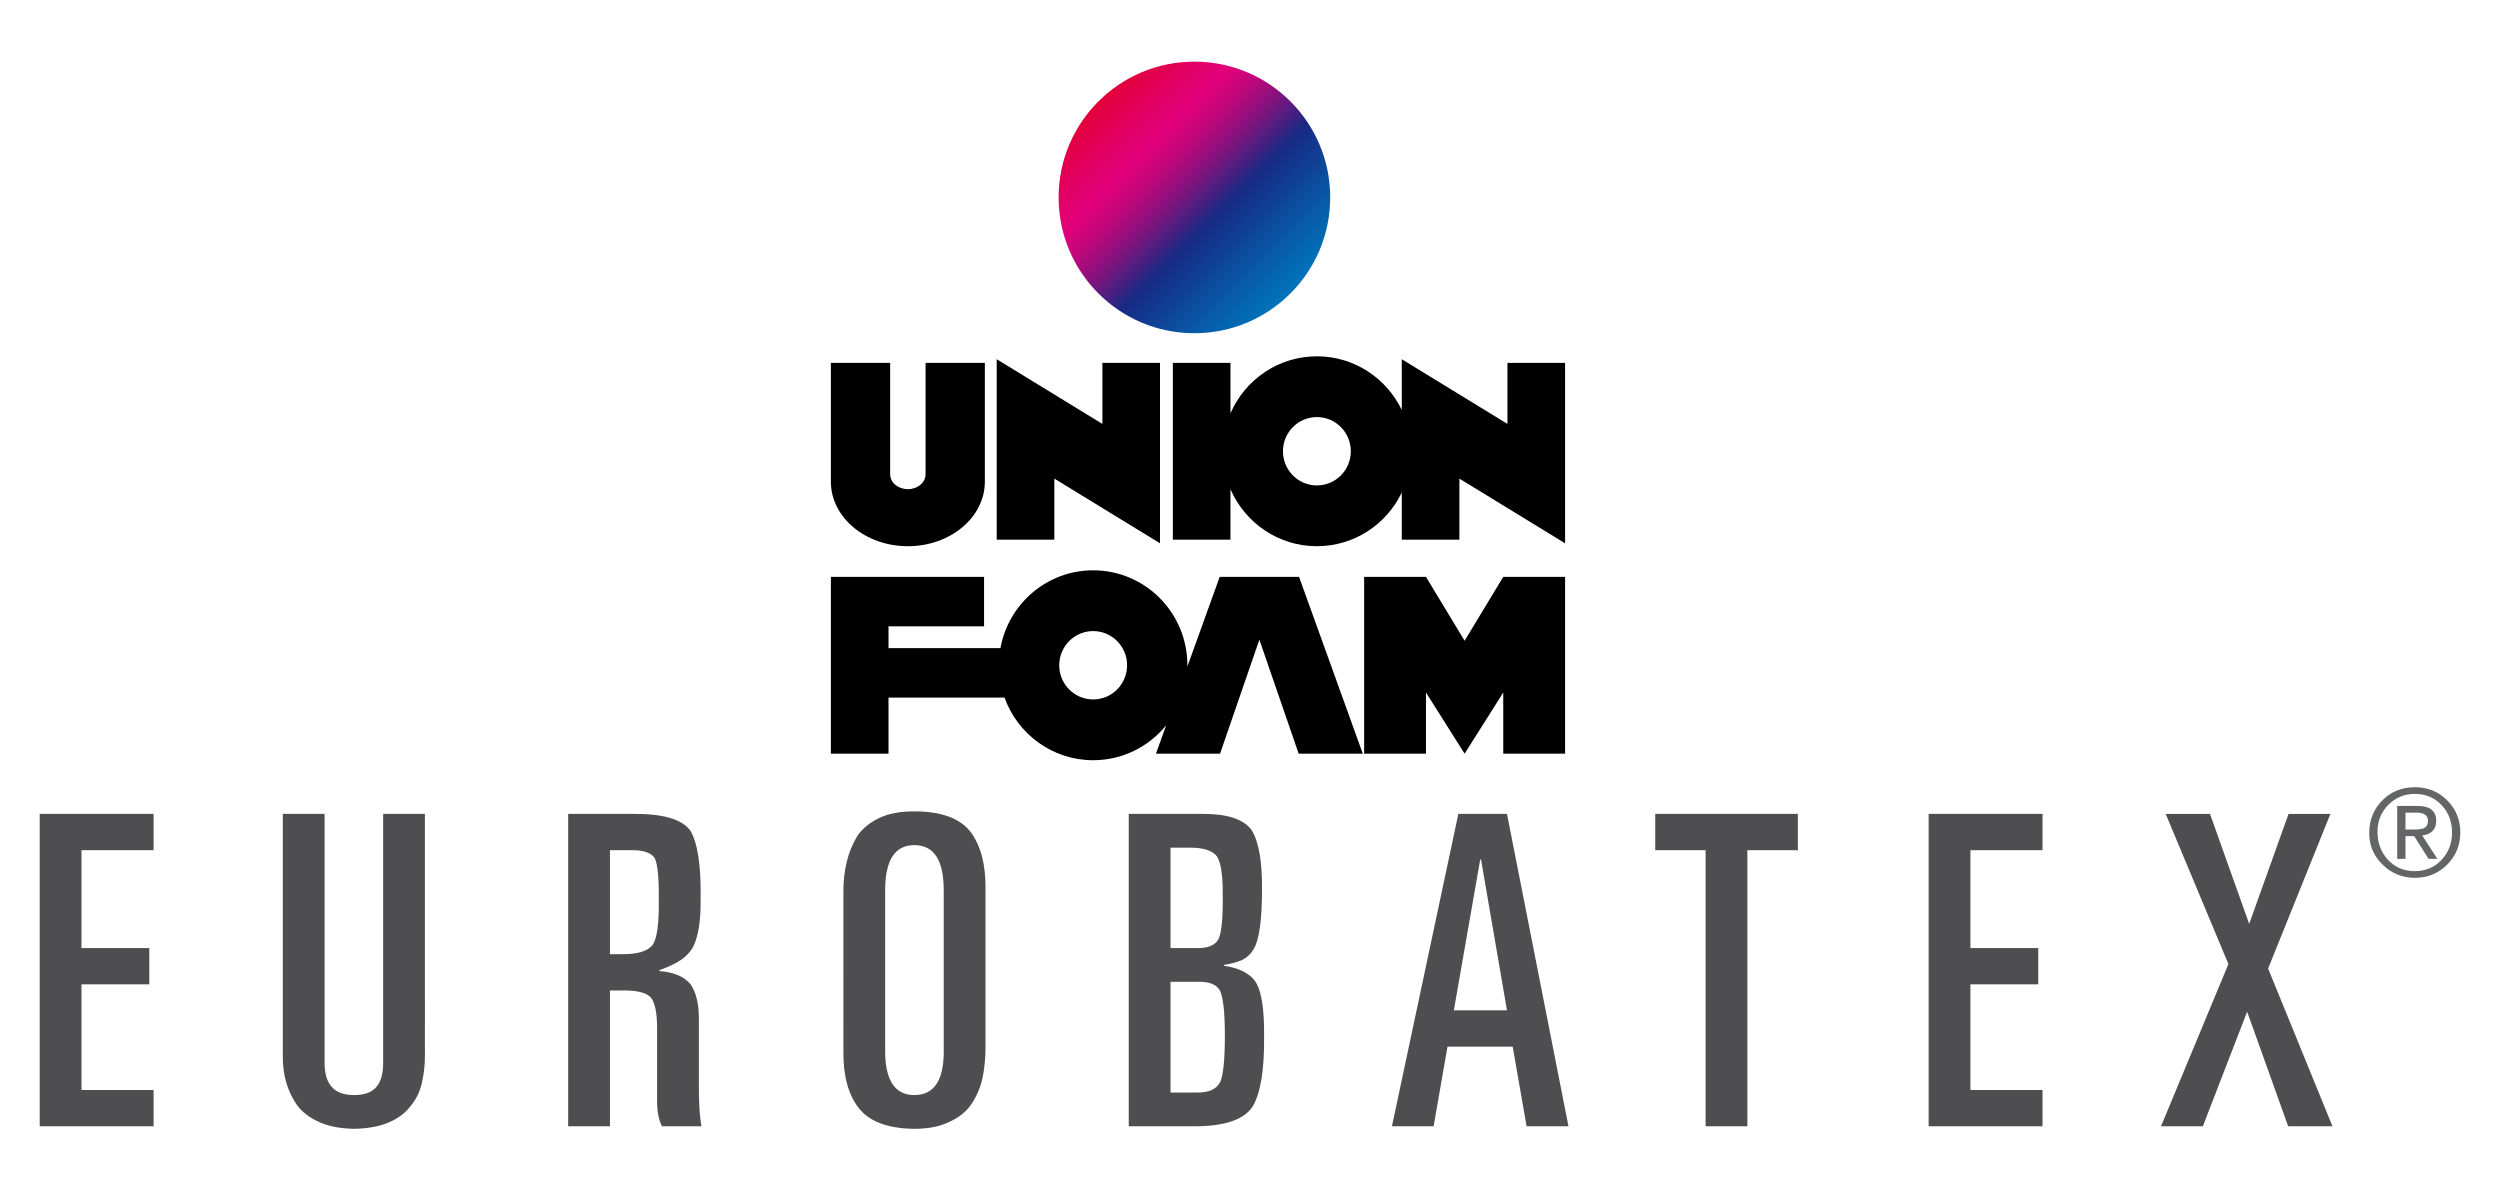
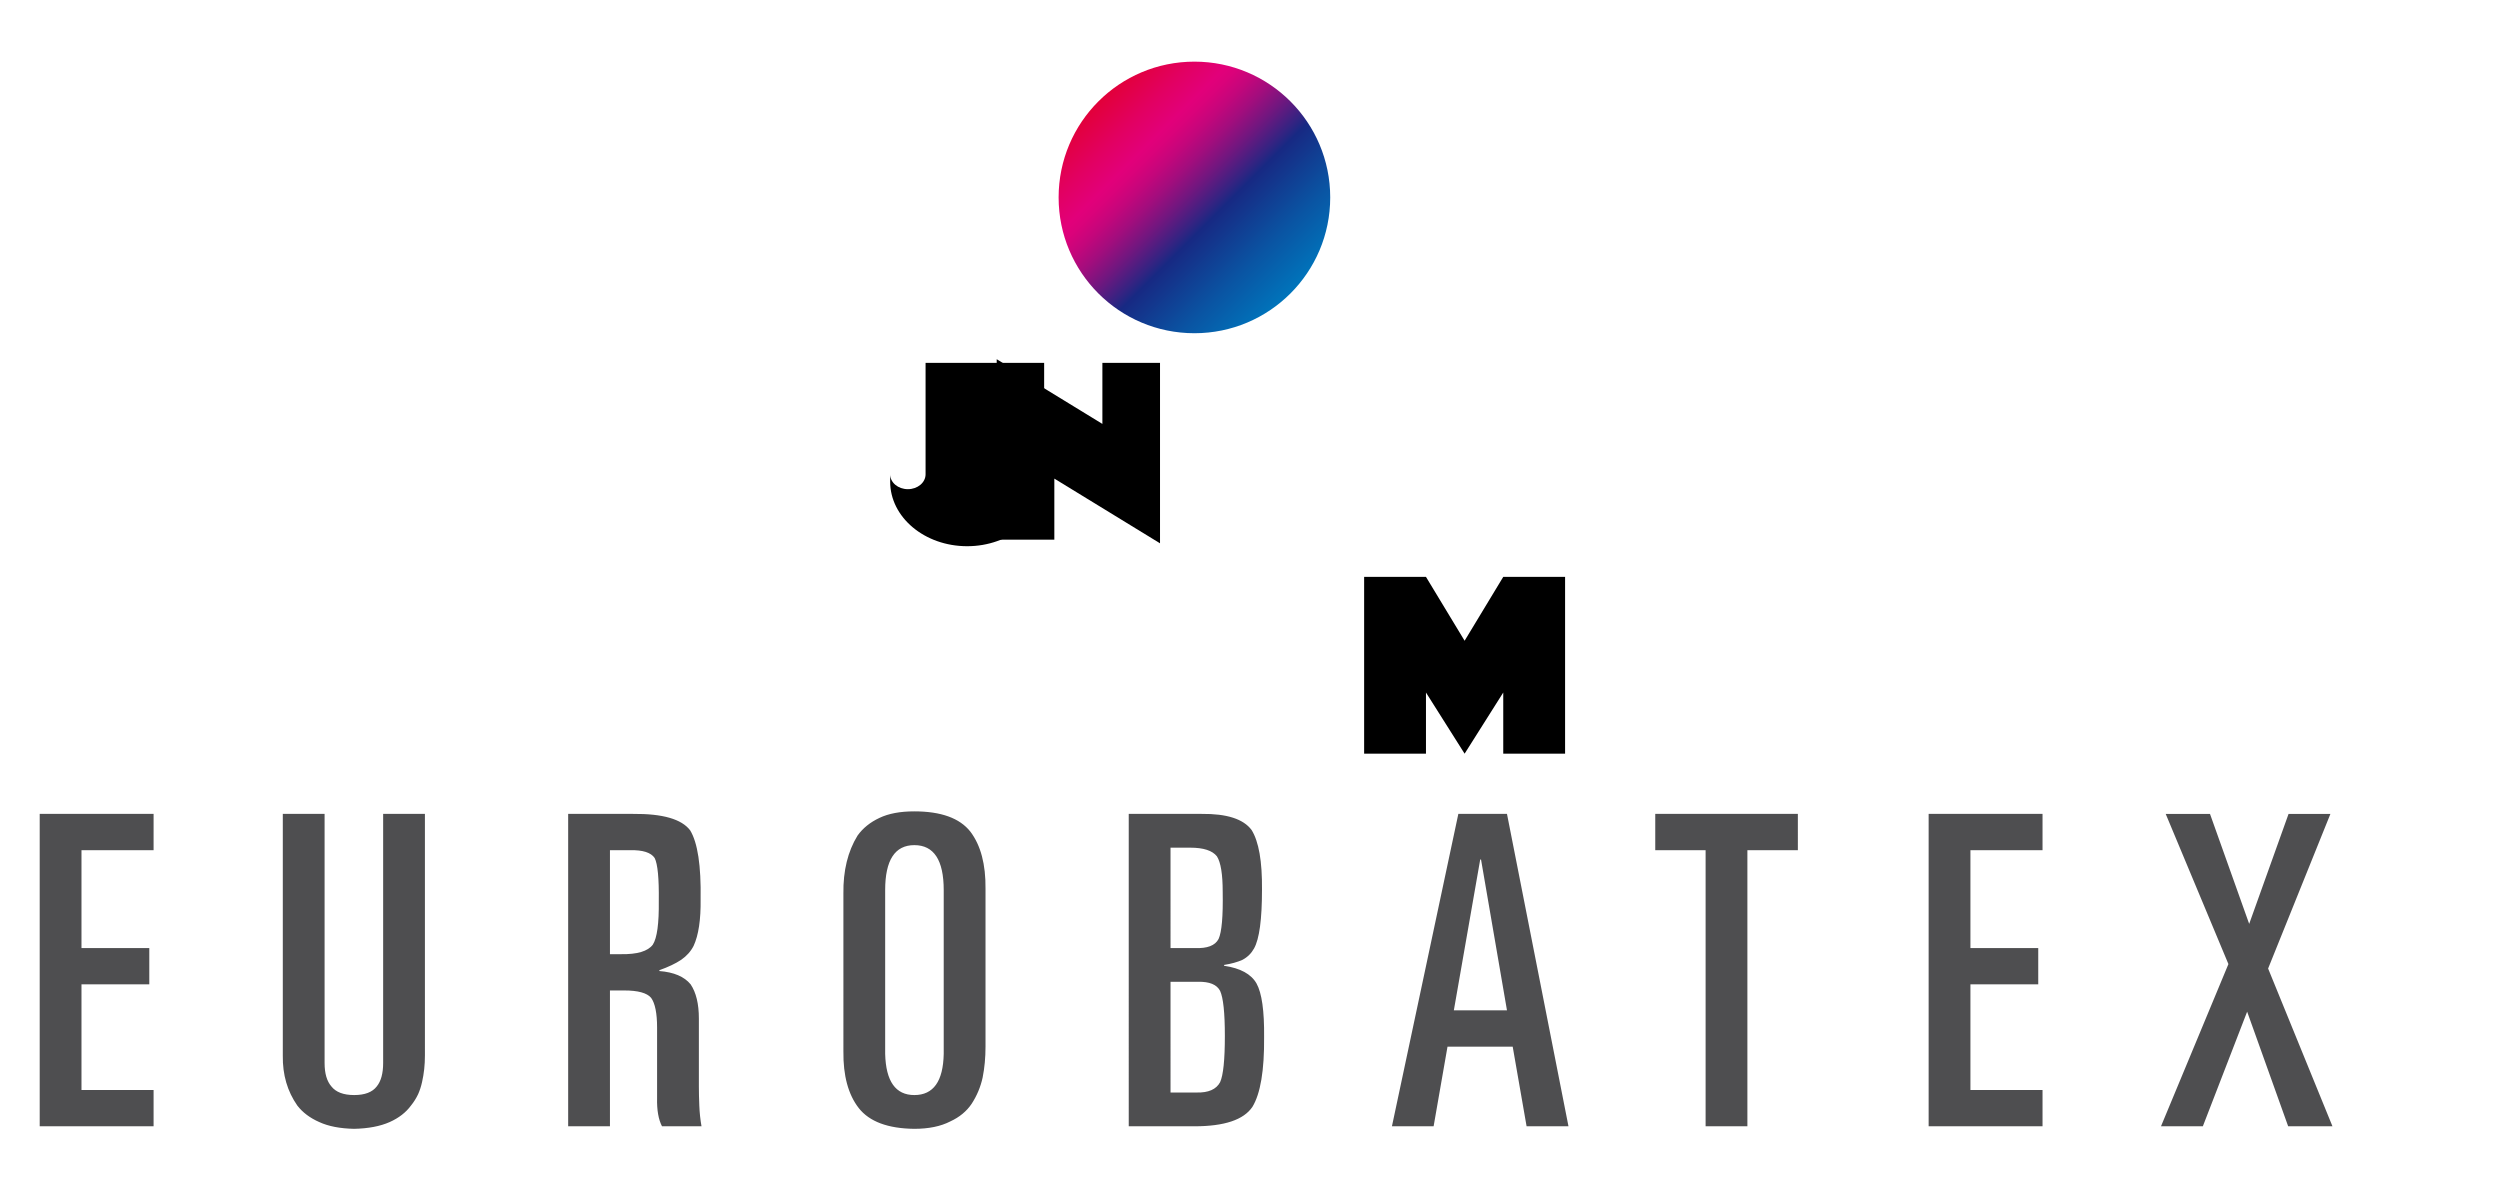
<svg xmlns="http://www.w3.org/2000/svg" xmlns:xlink="http://www.w3.org/1999/xlink" version="1.1" id="Layer_1" x="0px" y="0px" viewBox="0 0 5040 2400" style="enable-background:new 0 0 5040 2400;" xml:space="preserve">
  <style type="text/css">
	.st0{fill:#646567;}
	.st1{fill:#4E4E50;}
	.st2{clip-path:url(#SVGID_2_);fill:url(#SVGID_3_);}
</style>
-   <path class="st0" d="M4776.36,1679.55c0-26.23,8.78-48.21,26.35-65.93c17.57-17.72,39.47-26.59,65.7-26.59  c25.67,0,47.35,8.78,65.04,26.35c17.69,17.57,26.53,39.15,26.53,64.74c0,25.67-8.84,47.36-26.53,65.04  c-17.69,17.69-39.37,26.53-65.04,26.53c-25.12,0-46.74-8.76-64.86-26.29C4785.42,1725.87,4776.36,1704.59,4776.36,1679.55z   M4793.05,1676.33c0,22.57,6.86,41.41,20.59,56.52c14.21,15.58,32.46,23.37,54.76,23.37c21.67,0,39.64-7.63,53.93-22.89  c13.97-14.94,20.95-33.34,20.95-55.2c0-21.78-6.98-40.1-20.95-54.97c-14.29-15.1-32.26-22.65-53.93-22.65  c-21.11,0-38.95,7.35-53.51,22.06C4800.33,1637.26,4793.05,1655.19,4793.05,1676.33z M4832.75,1731.53v-106.71h41.25  c24.96,0,37.44,10.1,37.44,30.28c0,16.77-9.38,26.55-28.14,29.33l30.52,47.1h-17.77l-29.09-45.9h-17.53v45.9H4832.75z   M4849.45,1638.29v33.98h17.29c9.06,0,15.46-0.79,19.2-2.38c5.88-2.54,8.82-7.63,8.82-15.26c0-10.89-7.79-16.33-23.37-16.33H4849.45  z" />
  <path class="st1" d="M4492.49,1943.57l-126.45-302.75h89.3l79.01,221.72l79.39-221.72h84.38l-125.61,311.72l129.73,318.07h-89.3  l-82.71-231.07l-89.3,231.07h-84.38L4492.49,1943.57z M3888.14,1640.82h229.6V1714h-145.36v197.26h136.71v73.15h-136.71v213h145.36  v73.19h-229.6V1640.82z M3336.98,1640.82h287.51V1714h-101.75v556.6h-84.24V1714h-101.51V1640.82z M2930.94,2036.88h107.13  l-52.32-304.11h-1.64L2930.94,2036.88z M2940.01,1640.82h98.06l123.98,629.78h-84.45l-28.01-160.57h-131.41l-28.01,160.57h-84.03  L2940.01,1640.82z M2359.79,1911.27h49.05c24.94,1.12,40.88-4.99,47.82-18.31c6.38-13.92,9.17-45.59,8.3-95.02  c0-35.48-3.87-59.34-11.62-71.55c-9.17-11.65-27.03-17.48-53.65-17.48h-39.91V1911.27z M2359.79,2202.51h52.67  c23.79,0.59,39.56-6.38,47.3-20.86c6.35-13.92,9.56-45,9.56-93.28c0-46.6-3.21-76.81-9.56-90.73c-6.63-12.8-21.56-18.91-44.79-18.35  h-55.19V2202.51z M2275.55,1640.82h146.89c50.62-0.56,84.17,10.22,100.71,32.37c14.58,23.27,21.59,63.45,21.03,120.49  c0,59.89-5.34,99.38-16.01,118.39c-5.48,9.94-13.26,17.62-23.41,22.99c-10.12,4.53-22.43,7.95-36.91,10.22l-0.21,1.71  c32.96,4.81,54.8,16.75,65.55,35.76c10.71,19.33,15.8,55.36,15.24,108.17c0.56,67.01-7.29,113.82-23.55,140.51  c-17.62,26.13-56.55,39.17-116.82,39.17h-132.52V1640.82z M1700.29,1801.24c-0.59-45.94,8.93-84.84,28.46-116.62  c10.74-15.03,25.46-26.93,44.2-35.72c18.42-8.79,41.83-13.19,70.15-13.19c53.96,0,91.67,13.6,113.13,40.85  c20.93,27.56,31.12,66,30.56,115.39v318.1c0,22.15-1.95,42.87-5.79,62.16c-4.12,19.05-11.55,36.77-22.29,53.23  c-10.19,15.07-24.49,26.82-42.94,35.34c-19.26,9.94-43.46,14.93-72.66,14.93c-53.09-0.59-90.38-14.51-111.87-41.82  c-21.21-27.31-31.53-65.44-30.94-114.35V1801.24z M1784.5,2124.65c1.4,55.32,21,82.99,58.81,82.99c38.41,0,58.12-27.66,59.23-82.99  v-330.21c0-60.42-19.74-90.66-59.23-90.66c-39.21,0-58.81,30.24-58.81,90.66V2124.65z M1229.68,1923.62h22.01  c32.93,0.56,54.42-5.83,64.39-19.19c8.58-13.36,12.59-42.73,12.03-88.19c0.56-45.42-2.2-74.23-8.3-86.48  c-7.5-11.06-23.96-16.33-49.43-15.77h-40.71V1923.62z M1145.44,1640.82h130.81c59.69-0.56,98.06,10.5,115.15,33.21  c15.14,24.98,22.15,71.27,21.03,138.83c0.56,41.16-4.15,72.52-14.13,94.08c-5.69,11.09-14.06,20.44-25.15,28.11  c-11.06,7.39-25.67,14.34-43.85,20.86v1.71c29.23,2.27,50.27,11.23,63.03,26.83c11.06,16.46,16.6,39.45,16.6,69v137.09  c0,11.65,0.28,24.42,0.87,38.34c0.59,14.48,2.06,28.4,4.43,41.72h-79.64c-7.19-13.88-10.46-32.79-9.91-56.65v-142.22  c0-28.95-4.01-48.98-12.03-60.07c-8.3-9.94-26.41-14.9-54.35-14.9h-28.64v273.84h-84.24V1640.82z M856.64,2128  c0,18.77-1.92,36.56-5.76,53.37c-1.95,8.83-4.57,16.92-7.85,24.31c-3.87,8.27-8.69,15.94-14.44,23.06  c-10.19,13.95-24.52,25.05-42.94,33.31c-19.29,8.55-43.22,13.08-71.82,13.67c-28.36-0.59-51.77-5.13-70.19-13.64  c-18.73-8.23-33.45-19.29-44.2-33.21c-20.09-28.67-29.86-62.16-29.3-100.5v-487.56h84.24v502.15c0,20.96,4.53,36.73,13.67,47.23  c9.1,11.62,24.42,17.44,45.98,17.44c21.52,0,36.7-5.83,45.56-17.44c8.55-10.5,12.84-26.27,12.84-47.23v-502.15h84.21V2128z   M80.03,1640.82h229.6V1714H164.27v197.26h136.71v73.15H164.27v213h145.36v73.19H80.03V1640.82z" />
  <g>
    <defs>
      <path id="SVGID_1_" d="M2134.17,398.02c0,151.21,122.56,273.77,273.79,273.77c151.19,0,273.75-122.56,273.75-273.77    c0-151.19-122.56-273.75-273.75-273.75C2256.74,124.27,2134.17,246.84,2134.17,398.02" />
    </defs>
    <clipPath id="SVGID_2_">
      <use xlink:href="#SVGID_1_" style="overflow:visible;" />
    </clipPath>
    <linearGradient id="SVGID_3_" gradientUnits="userSpaceOnUse" x1="2180.395" y1="1616.681" x2="2197.164" y2="1616.681" gradientTransform="matrix(23.088 23.088 23.088 -23.088 -85453.852 -12810.755)">
      <stop offset="0" style="stop-color:#E20039" />
      <stop offset="0.139" style="stop-color:#E20061" />
      <stop offset="0.243" style="stop-color:#E2007A" />
      <stop offset="0.279" style="stop-color:#DA027A" />
      <stop offset="0.335" style="stop-color:#C4067B" />
      <stop offset="0.403" style="stop-color:#A10D7D" />
      <stop offset="0.482" style="stop-color:#6F177F" />
      <stop offset="0.568" style="stop-color:#312482" />
      <stop offset="0.601" style="stop-color:#172983" />
      <stop offset="0.812" style="stop-color:#0A53A2" />
      <stop offset="1" style="stop-color:#0074BB" />
    </linearGradient>
    <polygon class="st2" points="2407.94,-149.5 2955.47,398.03 2407.94,945.56 1860.41,398.03  " />
  </g>
-   <path d="M2618.9,1162.98h-160.01l-65.11,180.63c0-0.8,0.02-1.61,0.02-2.45c0-105.71-85.05-191.42-189.99-191.42  c-93.22,0-170.76,67.65-186.91,156.89h-225.68v-43.95h192.66v-99.71h-308.83v356.42h116.17v-113.04h233.89  c26.48,73.65,96.49,126.24,178.69,126.24c59.38,0,112.39-27.45,147.23-70.43l-20.63,57.23h129.22l79.27-229.82l79.25,229.82h129.24  L2618.9,1162.98z M2203.8,1410.08c-37.78,0-68.4-30.85-68.4-68.92c0-38.05,30.62-68.9,68.4-68.9c37.78,0,68.4,30.85,68.4,68.9  C2272.2,1379.23,2241.58,1410.08,2203.8,1410.08" />
-   <path d="M3039.02,731.54v123.07l-213.05-130.46v102.34c-30.74-64.02-95.8-108.18-171.13-108.18c-77.93,0-144.88,47.27-174.18,114.88  V731.54h-116.19v356.39h116.19V986.26c29.29,67.63,96.25,114.9,174.18,114.9c75.33,0,140.39-44.15,171.13-108.18v94.95h116.19  V964.87l213.05,130.45V731.54H3039.02z M2654.84,978.65c-37.78,0-68.4-30.85-68.4-68.92c0-38.05,30.62-68.9,68.4-68.9  c37.76,0,68.4,30.85,68.4,68.9C2723.24,947.8,2692.61,978.65,2654.84,978.65" />
-   <path d="M1865.96,731.54v224.7c0,16.53-15.98,29.95-35.7,29.95c-19.72,0-35.7-13.42-35.7-29.95v-224.7h-119.53V971  c0,71.89,69.51,130.16,155.23,130.16s155.21-58.27,155.21-130.16V731.54H1865.96z" />
+   <path d="M1865.96,731.54v224.7c0,16.53-15.98,29.95-35.7,29.95c-19.72,0-35.7-13.42-35.7-29.95v-224.7V971  c0,71.89,69.51,130.16,155.23,130.16s155.21-58.27,155.21-130.16V731.54H1865.96z" />
  <polygon points="3030.55,1162.97 2952.65,1291.76 2874.75,1162.97 2750.09,1162.97 2750.09,1519.41 2874.75,1519.41   2874.75,1396.13 2952.65,1519.41 3030.55,1396.13 3030.55,1519.41 3155.21,1519.41 3155.21,1162.97 " />
  <polygon points="2222.41,731.54 2222.41,854.62 2009.35,724.16 2009.35,1087.94 2125.54,1087.94 2125.54,964.86 2338.59,1095.32   2338.59,731.54 " />
</svg>